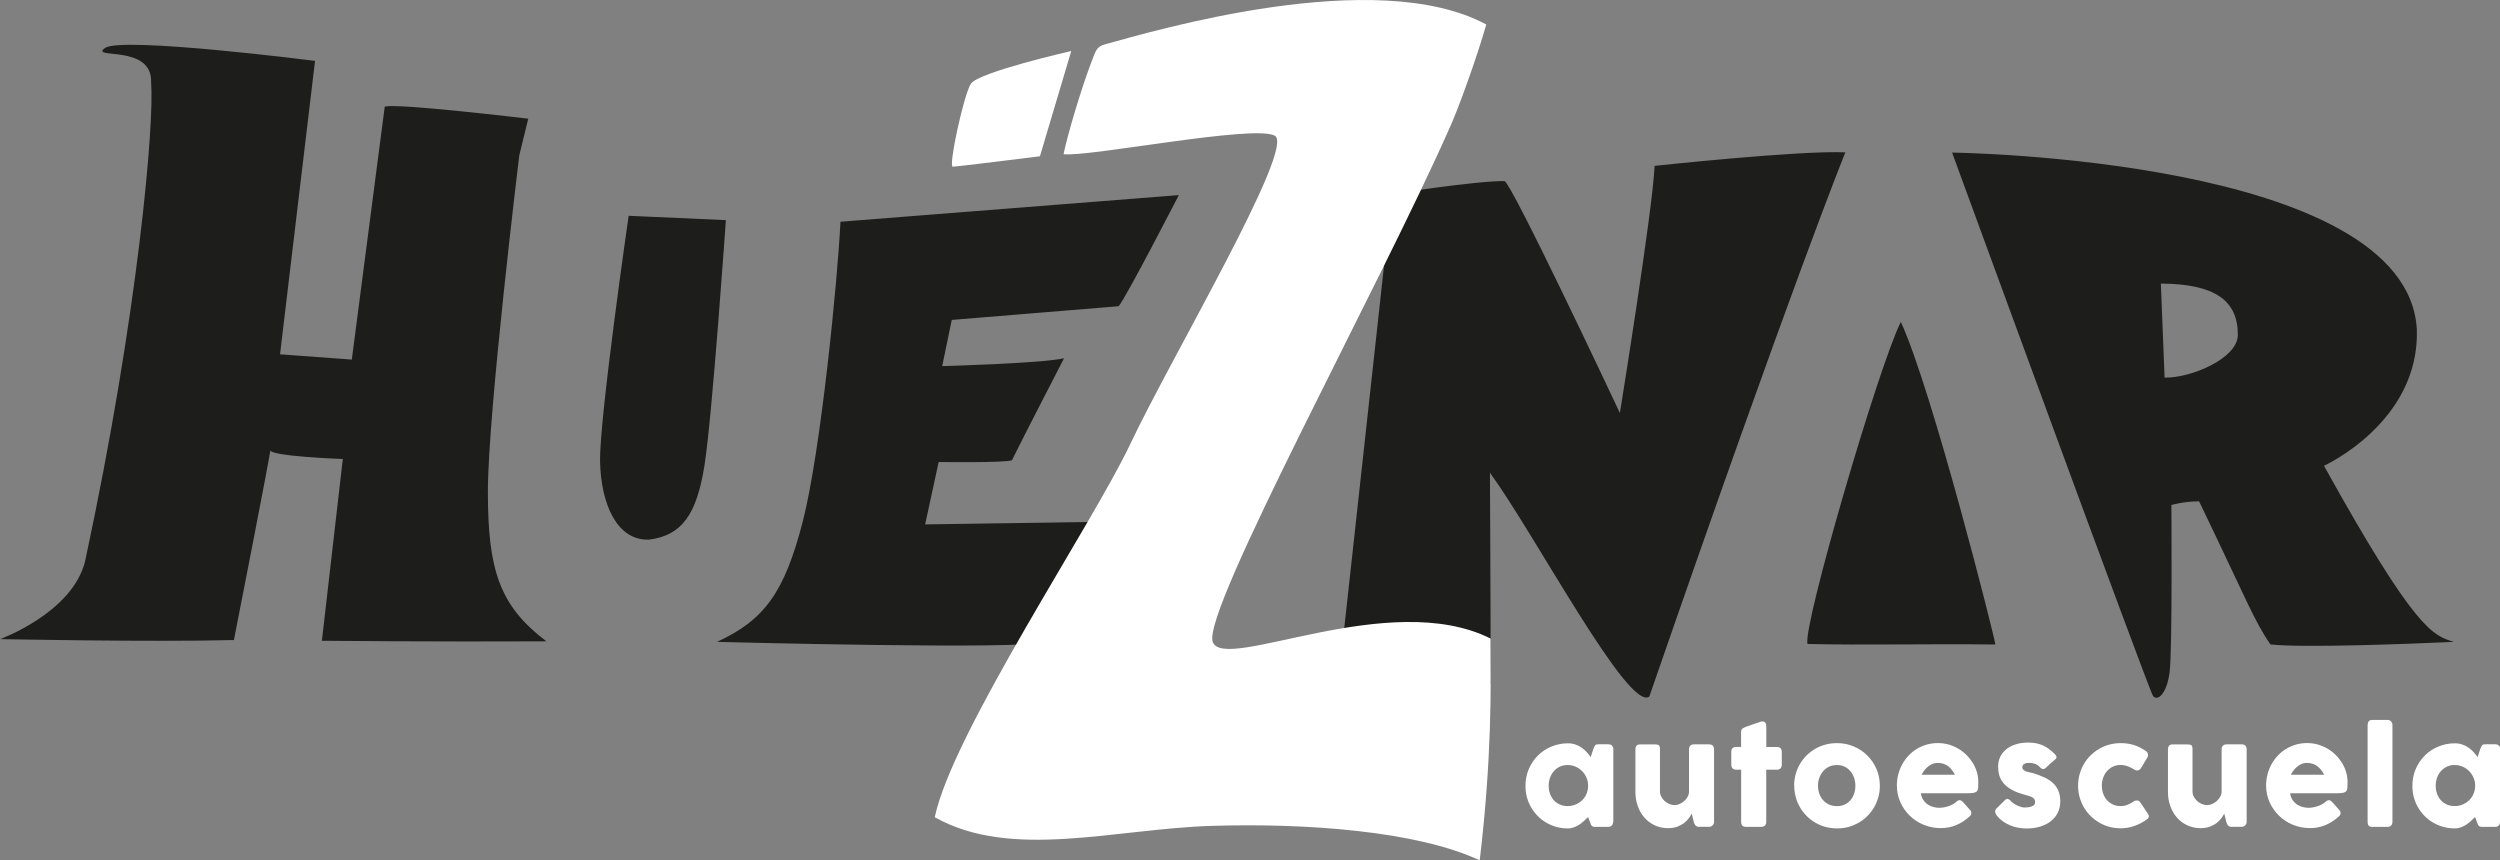
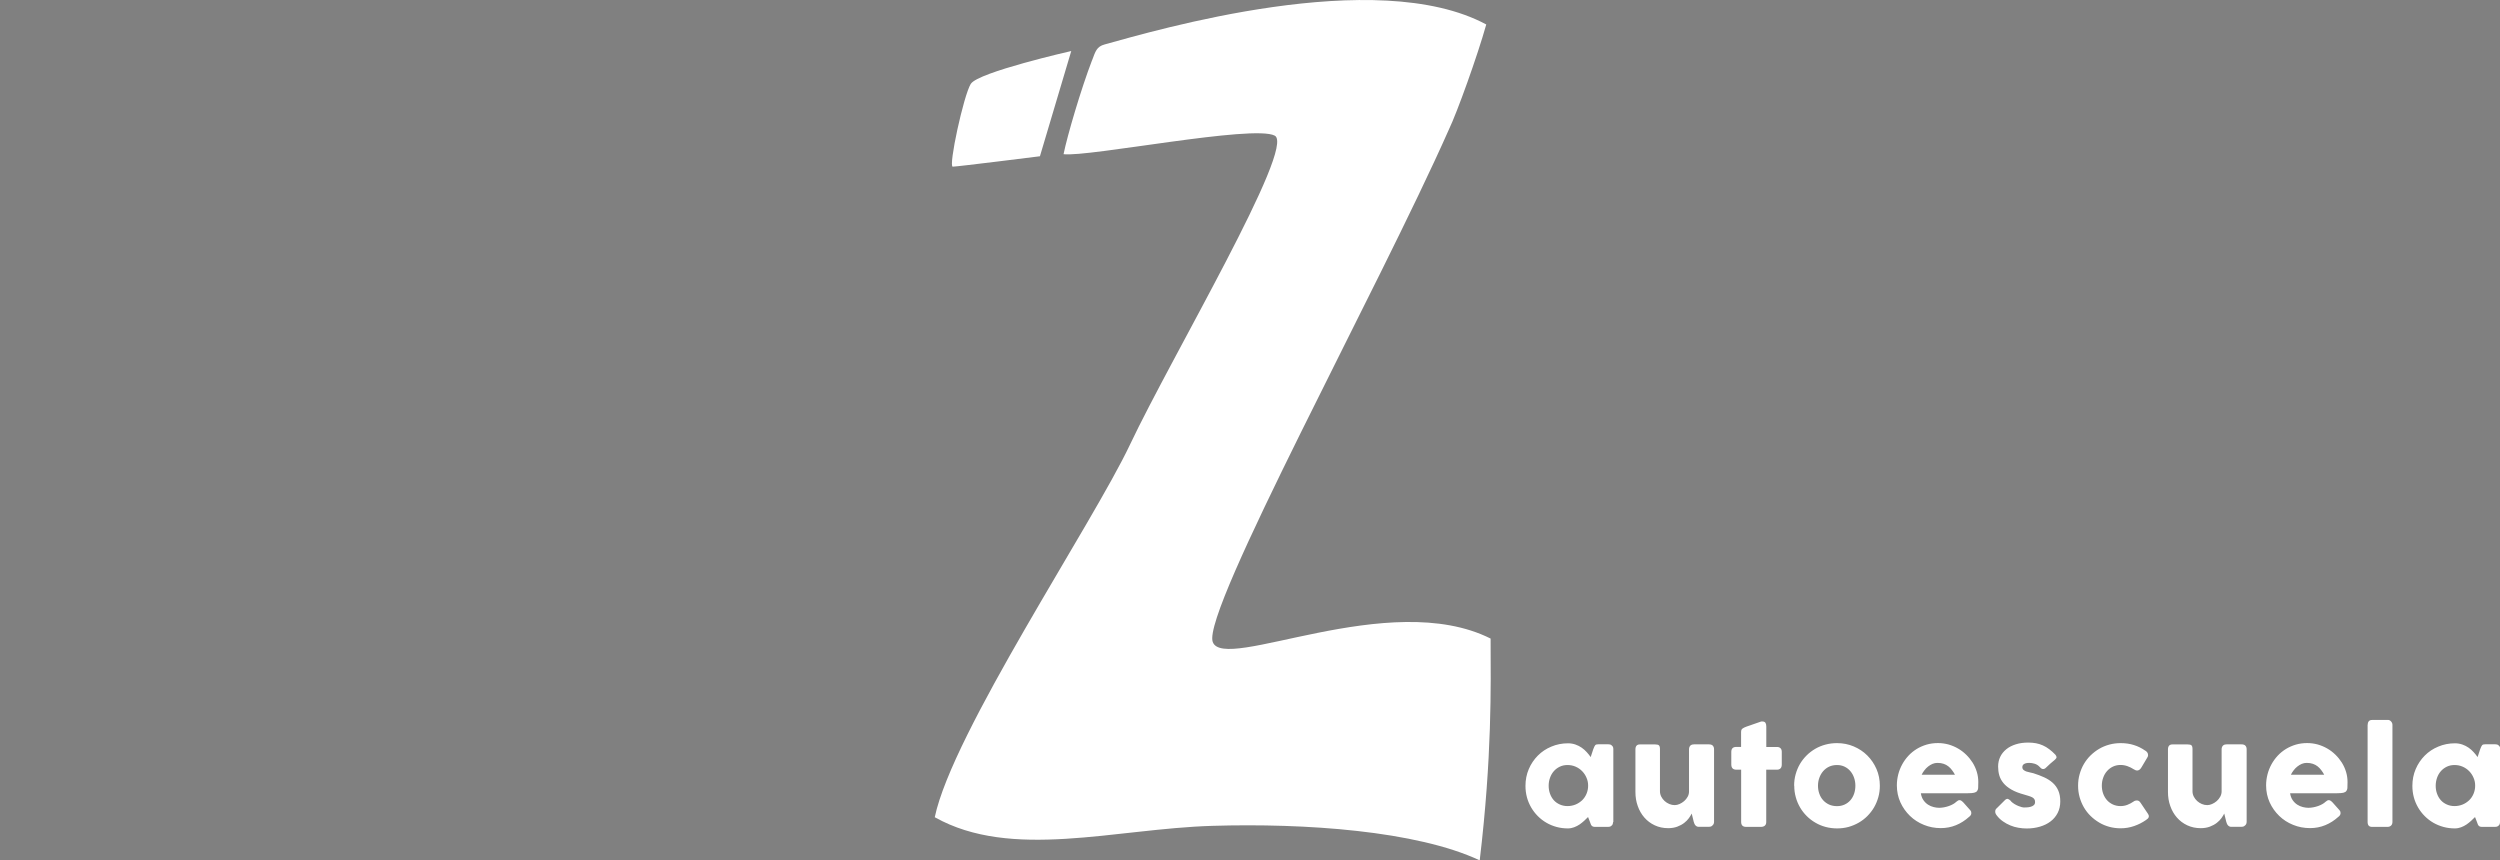
<svg xmlns="http://www.w3.org/2000/svg" id="Capa_2" data-name="Capa 2" viewBox="0 0 408.61 140.63">
  <rect x="0" y="0" width="408.61" height="140.63" fill="#808080" stroke="none" />
  <defs>
    <style> .cls-1 { fill: #fff; } .cls-1, .cls-2 { stroke-width: 0px; } .cls-2 { fill: #1d1d1b; } </style>
  </defs>
  <g id="Capa_1-2" data-name="Capa 1">
-     <path class="cls-2" d="M89.29,104.82c-17.86.09-36.68-.09-36.68-.09l3.42-29.71s-12.22-.43-11.85-1.5c.37-1.07-5.95,31.09-5.95,31.09-13.14.35-38.22-.15-38.22-.15,0,0,11.76-4.25,13.89-12.69C22.7,50.79,25.23,19.87,24.7,13.48c.25-6.36-10.22-3.71-7.53-5.64,2.69-1.92,34.32,2.11,34.32,2.11l-5.72,47.96,11.73.86,5.38-41.33c1.71-.64,23.46,1.96,23.46,1.96l-1.47,6s-5.13,42.13-5.13,54.96,1.9,18.65,9.56,24.46M117.21,104.91s51.1,1.34,53.03.02c1.92-1.32,7.68-19.61,7.68-19.61l-26.71.39,2.21-10.2s10.69.16,11.97-.28c1.57-3.21,8.52-16.67,8.52-16.67-3.83.85-19.91,1.28-19.91,1.28l1.56-7.55s22.17-1.82,27.28-2.24c1.28-1.54,9.83-18.16,9.83-18.16l-55.3,4.35c-.45,9.42-3.21,37.43-6.13,48.87-3.02,11.81-6.36,16.25-14.02,19.79M219.4,105.48s19.54,6.52,24.24,6.24c0-12.76-.12-34.46-.12-34.46,7.35,10.08,22.65,39.14,26.05,36.59,23.53-68.03,32.04-88.95,32.04-88.95-7.52-.34-31.18,2.21-31.18,2.21-.28,7.09-5.67,40.39-5.67,40.39-1.71-3.64-17.64-37.43-18.85-37.9-4.4-.09-18.6,2.13-18.6,2.13l-1.07,11.44-6.84,62.31ZM102.75,35.27s-4.81,33.22-4.67,40.16c.14,7.05,2.83,13.04,8.08,12.76,5.24-.71,7.7-3.99,8.99-12.17,1.28-8.17,3.49-40.04,3.49-40.04l-15.88-.71ZM353.79,61.72c4.35.08,11.95-3.15,11.97-6.97.03-5.61-3.7-8.35-12.58-8.4l.61,15.37ZM351.9,113.75c-.7-.94-32.84-88.81-32.84-88.81,0,0,74.39.88,75.96,28.91.47,15.18-15.18,22.28-15.18,22.28,15.02,27.07,17.8,27.72,21.23,28.78-7.9.37-24.89.99-29.98.42-2.69-3.88-4-7.51-11.66-23.39-2.55,0-4.53.6-4.53.6,0,0,.18,23.69-.29,27.32-.47,3.63-2.01,4.82-2.71,3.88M310.68,52.61c-3.69,7.37-16.05,49.75-15.26,52.64,9.31.23,19.8-.05,30.71.09-.03-.84-10.3-41.55-15.45-52.72" />
    <path class="cls-1" d="M253.12,128.42c0,.47.07.9.22,1.31.15.41.35.76.62,1.06.27.3.6.53.98.7.38.17.8.26,1.26.26s.92-.09,1.33-.26c.41-.17.76-.41,1.07-.7.3-.3.54-.65.71-1.06.17-.41.26-.84.26-1.31s-.08-.88-.26-1.29c-.17-.41-.41-.77-.71-1.08-.3-.31-.66-.56-1.07-.74-.41-.18-.85-.27-1.33-.27s-.88.09-1.26.27c-.38.18-.71.43-.98.74-.27.31-.48.67-.62,1.08-.15.41-.22.84-.22,1.29M263.64,134.36c0,.12-.02.24-.06.35-.04.11-.11.2-.21.26-.08.08-.17.13-.28.15-.11.02-.2.03-.28.03h-2.1c-.15,0-.27-.02-.36-.06-.09-.04-.17-.09-.22-.16-.06-.07-.11-.16-.14-.26-.04-.1-.08-.21-.12-.33l-.31-.8c-.19.19-.4.39-.63.61-.23.21-.48.41-.75.6-.27.18-.57.34-.89.46s-.66.19-1.02.19c-.65,0-1.27-.08-1.86-.24-.59-.16-1.15-.39-1.66-.69-.52-.3-.98-.66-1.4-1.08s-.78-.89-1.08-1.4c-.3-.52-.54-1.07-.7-1.67-.16-.6-.24-1.22-.24-1.87,0-.98.18-1.9.54-2.74.36-.85.86-1.58,1.48-2.21.63-.63,1.36-1.12,2.21-1.47.85-.36,1.75-.54,2.72-.54.44,0,.85.07,1.22.2s.71.3,1.01.51c.3.21.58.45.82.72.25.27.46.54.66.82l.42-1.28c.07-.18.13-.32.18-.43.05-.11.1-.19.15-.24.05-.05.12-.09.2-.11.08-.02.19-.03.33-.03h1.59c.08,0,.17.01.28.03.11.02.2.07.28.15.1.08.17.17.21.26.04.1.06.21.06.34v11.96ZM279.85,134.96c-.09.08-.19.13-.29.15-.1.02-.2.03-.29.03h-1.61c-.13,0-.24-.02-.33-.07-.09-.05-.17-.11-.23-.18-.07-.08-.12-.17-.16-.26-.04-.1-.08-.2-.11-.31l-.33-1.35c-.11.22-.26.47-.46.75-.2.28-.46.54-.77.78-.31.24-.69.45-1.12.61-.43.16-.93.25-1.49.25-.81,0-1.55-.16-2.21-.47-.66-.31-1.23-.74-1.69-1.27-.47-.54-.83-1.16-1.08-1.88-.26-.72-.38-1.48-.38-2.3v-6.95c0-.27.06-.47.18-.61.12-.14.3-.21.56-.21h2.47c.31,0,.52.05.63.15.11.1.17.3.17.6v6.91c0,.31.07.59.21.87.14.27.32.51.55.72.23.21.49.37.77.49.29.12.58.18.88.18.26,0,.52-.06.79-.18.27-.12.53-.28.76-.48.23-.2.42-.44.57-.71.15-.27.22-.56.22-.87v-6.9c0-.12.02-.24.07-.36.05-.12.12-.21.21-.28.09-.06.18-.1.26-.12.08-.02.18-.03.28-.03h2.41c.31,0,.53.07.66.22.14.15.2.35.2.59v11.87c0,.13-.03.26-.09.37-.06.11-.14.2-.25.26l.06-.03ZM284.58,119.57c0-.22.07-.38.22-.49.15-.11.35-.21.62-.31l2.42-.84s.07-.01.1-.01h.09c.26,0,.44.08.53.23.09.15.13.35.13.6v3.34s1.77,0,1.77,0c.23,0,.41.07.55.2.14.13.21.34.21.6v2.05c0,.3-.07.51-.21.65-.14.14-.33.21-.55.21h-1.78v8.53c.01.27-.07.47-.22.61-.16.14-.37.21-.65.21h-2.41c-.55,0-.82-.27-.82-.82v-8.53h-.79c-.55,0-.82-.29-.82-.86v-2.05c0-.54.27-.81.82-.81h.78v-2.51ZM297.14,128.42c0,.47.07.9.22,1.31.14.41.35.76.62,1.06.27.3.59.53.97.71.38.17.81.26,1.29.26s.88-.09,1.25-.26c.37-.17.69-.41.95-.71.26-.3.46-.65.6-1.06.14-.41.21-.84.21-1.31s-.07-.88-.21-1.29c-.14-.41-.34-.77-.6-1.08-.26-.31-.58-.56-.95-.74-.37-.18-.79-.27-1.25-.27s-.91.09-1.29.27c-.38.18-.7.43-.97.74-.27.31-.47.67-.62,1.08-.15.41-.22.84-.22,1.29M293.24,128.42c0-.65.08-1.28.25-1.88.17-.6.4-1.16.7-1.67.3-.51.67-.98,1.09-1.4.42-.42.9-.78,1.41-1.08.52-.3,1.08-.53,1.68-.69.6-.16,1.23-.24,1.88-.24.97,0,1.88.18,2.73.54.85.36,1.59.85,2.22,1.48.63.63,1.13,1.36,1.5,2.21.37.85.55,1.76.55,2.74,0,.65-.08,1.28-.25,1.87-.17.6-.4,1.16-.7,1.67-.3.52-.67.98-1.09,1.41-.42.42-.89.78-1.41,1.08-.52.3-1.08.53-1.67.7-.59.16-1.22.24-1.86.24s-1.28-.08-1.88-.24c-.6-.16-1.16-.39-1.68-.7-.52-.3-.99-.66-1.41-1.08s-.79-.89-1.09-1.41c-.3-.52-.54-1.07-.7-1.67-.17-.6-.25-1.22-.25-1.87M316.67,124.69c-.28,0-.55.05-.81.16-.26.11-.5.26-.73.44-.23.18-.43.39-.61.63-.18.23-.33.47-.44.71h5.45c-.15-.28-.31-.53-.49-.76-.17-.23-.37-.44-.6-.62-.22-.18-.48-.31-.77-.41-.29-.1-.62-.15-1.01-.15M321.81,133.53c-.63.57-1.33,1.02-2.11,1.34s-1.61.48-2.49.48c-.98,0-1.9-.18-2.76-.53-.87-.35-1.63-.84-2.28-1.47-.65-.63-1.17-1.36-1.56-2.21-.38-.85-.58-1.77-.58-2.77,0-.62.08-1.23.23-1.81.15-.58.37-1.13.65-1.64.28-.51.62-.98,1.02-1.41.4-.43.85-.79,1.35-1.1.5-.3,1.04-.54,1.62-.71.58-.17,1.2-.25,1.85-.25.59,0,1.16.08,1.72.23.55.16,1.08.38,1.56.66.49.28.93.62,1.34,1.02.41.4.75.83,1.05,1.3.29.47.52.97.68,1.51.16.53.24,1.08.24,1.65,0,.37,0,.67-.02.9,0,.23-.07.42-.17.56-.1.14-.27.23-.5.29-.23.05-.57.08-1.02.08h-7.68c.07.45.21.83.43,1.14s.47.55.75.73c.28.18.59.31.91.39s.62.12.91.12c.26,0,.52-.03.79-.08.27-.05.53-.12.79-.21.25-.09.48-.19.69-.31.21-.12.38-.24.51-.37.11-.09.21-.16.29-.21.08-.05.17-.07.26-.07s.19.03.28.09c.1.06.2.16.33.28l1.13,1.27c.08.09.13.18.15.25.02.07.03.15.03.23,0,.14-.04.26-.12.37-.08.1-.17.19-.28.27M328.66,130.95c.19.19.4.35.62.48.22.13.44.24.65.32.21.08.39.14.54.18.16.03.26.05.32.05.14,0,.31,0,.52-.02.21-.01.41-.04.6-.1.19-.05.36-.14.5-.26.14-.12.21-.29.21-.51,0-.2-.04-.36-.12-.47-.08-.12-.19-.22-.34-.3-.15-.08-.33-.15-.55-.22-.22-.06-.46-.14-.73-.22-.85-.23-1.56-.5-2.11-.82-.56-.32-.99-.67-1.32-1.07-.32-.39-.55-.81-.68-1.27-.13-.45-.19-.93-.19-1.43,0-.59.12-1.12.35-1.6.23-.48.57-.89,1-1.24s.95-.61,1.56-.8c.6-.19,1.28-.28,2.02-.28.45,0,.87.04,1.26.11.39.07.76.19,1.12.35.36.16.7.36,1.04.62.34.25.67.55,1.01.9.12.14.18.28.19.4,0,.12-.08.26-.24.4-.28.23-.54.45-.79.67-.25.22-.51.46-.78.73-.09.07-.17.11-.26.13-.08.02-.17.02-.24,0-.08-.02-.15-.06-.22-.11-.07-.05-.14-.11-.19-.18-.25-.28-.53-.46-.85-.56-.32-.1-.62-.14-.9-.14-.35,0-.63.06-.83.18-.21.12-.3.31-.29.55.01.18.08.33.21.43.12.1.28.19.46.25.18.06.37.11.58.15.2.04.39.08.56.13.64.2,1.23.43,1.76.67.53.24,1,.54,1.39.89.39.35.7.77.91,1.26.22.49.33,1.08.33,1.78s-.14,1.33-.42,1.88c-.28.55-.67,1.02-1.16,1.39-.49.38-1.07.66-1.74.86-.67.2-1.4.3-2.17.3-.44,0-.89-.04-1.35-.12-.46-.08-.9-.2-1.32-.38-.43-.17-.83-.4-1.22-.67-.39-.27-.73-.6-1.02-.99-.08-.1-.14-.2-.18-.31-.04-.11-.06-.22-.05-.32,0-.11.02-.2.06-.29.04-.09.1-.16.19-.23l1.38-1.37c.17-.14.32-.19.45-.15.13.04.3.16.51.36M348.74,130.99c.1-.07.19-.11.28-.13.09-.02.16-.03.21-.03.12,0,.23.02.33.07.1.05.2.16.31.32l1.2,1.79c.04.06.07.12.1.19.03.07.05.13.05.17,0,.16-.05.3-.15.4-.1.1-.22.19-.34.27-.58.4-1.22.73-1.92.97-.69.24-1.43.37-2.2.37-.64,0-1.26-.08-1.85-.24-.59-.16-1.15-.39-1.66-.7-.51-.3-.98-.66-1.41-1.08-.43-.42-.79-.89-1.09-1.4-.3-.52-.53-1.07-.7-1.67-.17-.6-.25-1.22-.25-1.87s.08-1.28.25-1.88c.17-.6.4-1.16.7-1.67.3-.51.66-.98,1.09-1.4s.9-.78,1.41-1.08c.51-.3,1.07-.53,1.66-.69.59-.16,1.21-.24,1.85-.24.78,0,1.49.1,2.15.31.66.2,1.28.51,1.85.91l-.03-.03c.16.09.28.2.37.32.09.12.14.28.14.46,0,.13-.04.26-.13.39l-.95,1.6c-.2.35-.44.52-.73.52-.06,0-.14-.02-.23-.05-.09-.03-.2-.09-.31-.16-.31-.2-.65-.37-1.01-.5-.36-.13-.74-.2-1.15-.2-.45,0-.86.09-1.24.27-.38.18-.7.43-.97.74-.27.31-.48.67-.62,1.08-.15.41-.22.84-.22,1.29s.07.9.22,1.31c.15.41.36.76.62,1.06.27.3.59.53.97.71.38.17.79.26,1.24.26.41,0,.79-.07,1.14-.21.36-.14.69-.32,1.01-.54M366.89,134.96c-.09.08-.19.13-.29.15-.1.02-.2.03-.29.03h-1.61c-.13,0-.24-.02-.33-.07-.09-.05-.17-.11-.23-.18-.07-.08-.12-.17-.16-.26-.04-.1-.08-.2-.11-.31l-.33-1.35c-.11.22-.26.47-.46.75-.2.28-.46.54-.77.78-.31.24-.69.45-1.12.61-.43.16-.93.25-1.49.25-.81,0-1.55-.16-2.21-.47-.66-.31-1.23-.74-1.69-1.27-.47-.54-.83-1.16-1.08-1.88-.26-.72-.38-1.48-.38-2.3v-6.95c0-.27.06-.47.18-.61.12-.14.3-.21.56-.21h2.47c.31,0,.52.05.63.15.11.1.17.3.17.6v6.91c0,.31.07.59.21.87.14.27.32.51.55.72.23.21.49.37.77.49.29.12.58.18.88.18.26,0,.52-.06.79-.18.27-.12.53-.28.76-.48.23-.2.42-.44.57-.71.15-.27.23-.56.23-.87v-6.9c0-.12.02-.24.07-.36.05-.12.12-.21.21-.28.09-.06.18-.1.26-.12.08-.02.18-.03.28-.03h2.41c.31,0,.53.07.66.22.14.15.2.35.2.59v11.87c0,.13-.03.26-.09.37-.06.11-.14.2-.25.26l.06-.03ZM377.02,124.69c-.28,0-.55.05-.81.16-.26.11-.5.26-.73.44-.23.18-.43.39-.61.63-.18.23-.33.47-.44.71h5.45c-.15-.28-.31-.53-.49-.76-.17-.23-.37-.44-.6-.62-.22-.18-.48-.31-.77-.41-.29-.1-.62-.15-1.01-.15M382.16,133.53c-.63.57-1.33,1.02-2.11,1.34-.78.32-1.61.48-2.49.48-.97,0-1.9-.18-2.76-.53-.87-.35-1.63-.84-2.28-1.47-.65-.63-1.17-1.36-1.56-2.21-.38-.85-.58-1.77-.58-2.77,0-.62.08-1.23.23-1.81.15-.58.37-1.13.65-1.64.28-.51.62-.98,1.02-1.41.4-.43.85-.79,1.35-1.1.5-.3,1.04-.54,1.62-.71.58-.17,1.2-.25,1.85-.25.59,0,1.16.08,1.72.23.55.16,1.08.38,1.56.66.49.28.93.62,1.34,1.02.41.4.75.83,1.05,1.3.29.47.52.97.68,1.51.16.53.24,1.08.24,1.65,0,.37,0,.67-.02.9,0,.23-.07.42-.17.56-.1.14-.27.23-.5.29-.23.05-.57.08-1.02.08h-7.68c.07.45.21.83.43,1.14s.47.55.75.73c.28.18.59.31.91.39s.62.12.91.12c.26,0,.52-.03.79-.08.27-.05.53-.12.79-.21.25-.09.48-.19.69-.31.21-.12.38-.24.51-.37.11-.09.21-.16.29-.21.08-.05.17-.07.26-.07s.19.03.28.09c.1.06.21.16.33.28l1.13,1.27c.08.09.13.18.15.25.02.07.03.15.03.23,0,.14-.04.26-.12.37-.08.1-.17.19-.28.27M386.98,118.47c0-.23.06-.42.17-.57.11-.15.31-.23.59-.23h2.61c.07,0,.14.02.22.06.08.04.15.09.22.17.07.07.12.15.17.25.05.1.07.21.07.33v15.85c0,.27-.08.47-.23.61-.15.14-.35.21-.59.21h-2.48c-.28,0-.47-.07-.59-.21-.11-.14-.17-.34-.17-.61v-15.85ZM398.1,128.42c0,.47.07.9.22,1.31.15.41.35.76.62,1.06.27.3.6.53.98.7.38.17.8.26,1.26.26s.92-.09,1.33-.26c.41-.17.76-.41,1.07-.7.3-.3.54-.65.71-1.06.17-.41.26-.84.26-1.31s-.08-.88-.26-1.29c-.17-.41-.41-.77-.71-1.08-.3-.31-.66-.56-1.07-.74-.41-.18-.85-.27-1.33-.27s-.88.09-1.26.27c-.38.18-.71.43-.98.74-.27.31-.48.67-.62,1.08s-.22.84-.22,1.29M408.61,134.36c0,.12-.02.24-.06.35-.04.11-.11.2-.21.26-.08.08-.17.13-.28.15-.11.02-.2.03-.28.03h-2.1c-.15,0-.27-.02-.36-.06-.09-.04-.17-.09-.22-.16-.06-.07-.11-.16-.14-.26-.04-.1-.08-.21-.12-.33l-.31-.8c-.19.19-.4.39-.63.61-.23.21-.48.41-.75.6-.27.18-.57.34-.89.46s-.66.19-1.02.19c-.65,0-1.27-.08-1.86-.24-.59-.16-1.15-.39-1.67-.69-.52-.3-.98-.66-1.4-1.08-.42-.42-.78-.89-1.08-1.4-.3-.52-.54-1.07-.7-1.67-.16-.6-.24-1.22-.24-1.87,0-.98.18-1.9.54-2.74.36-.85.86-1.58,1.48-2.21.63-.63,1.36-1.12,2.21-1.47.85-.36,1.75-.54,2.72-.54.44,0,.85.07,1.22.2s.71.3,1.01.51c.3.21.58.45.82.72.25.27.46.54.66.82l.42-1.28c.07-.18.13-.32.18-.43.05-.11.1-.19.15-.24.05-.05.12-.09.2-.11.08-.02.19-.03.33-.03h1.59c.08,0,.17.01.28.03.11.02.2.07.28.15.1.08.17.17.21.26.04.1.06.21.06.34v11.96Z" />
    <path class="cls-1" d="M178.49,9.87c.56-1.47.73-2.25,2.07-2.61,8.15-2.24,44.33-12.96,62.36-3.26-1.44,5.14-4.78,14.42-6.1,17.15-11.34,25.65-40.38,78.65-38.61,83.76,1.77,5.11,28.86-8.86,45.42-.54.03,7.89.24,19.25-1.78,36.25-10.32-4.84-28.6-6.1-43.71-5.64-15.95.48-32.81,5.64-45.36-1.41,2.88-13.78,25.76-47.89,31.92-60.92,6.78-14.35,27.14-48.64,23.65-50.48-3.48-1.85-30.49,3.54-34.52,3.03.62-3.06,2.86-10.66,4.65-15.33M158.67,13.7c-1.18,1.9-3.69,13.54-2.95,13.54s14.25-1.7,14.25-1.7l5.12-17.2s-15.23,3.46-16.41,5.36" />
  </g>
</svg>